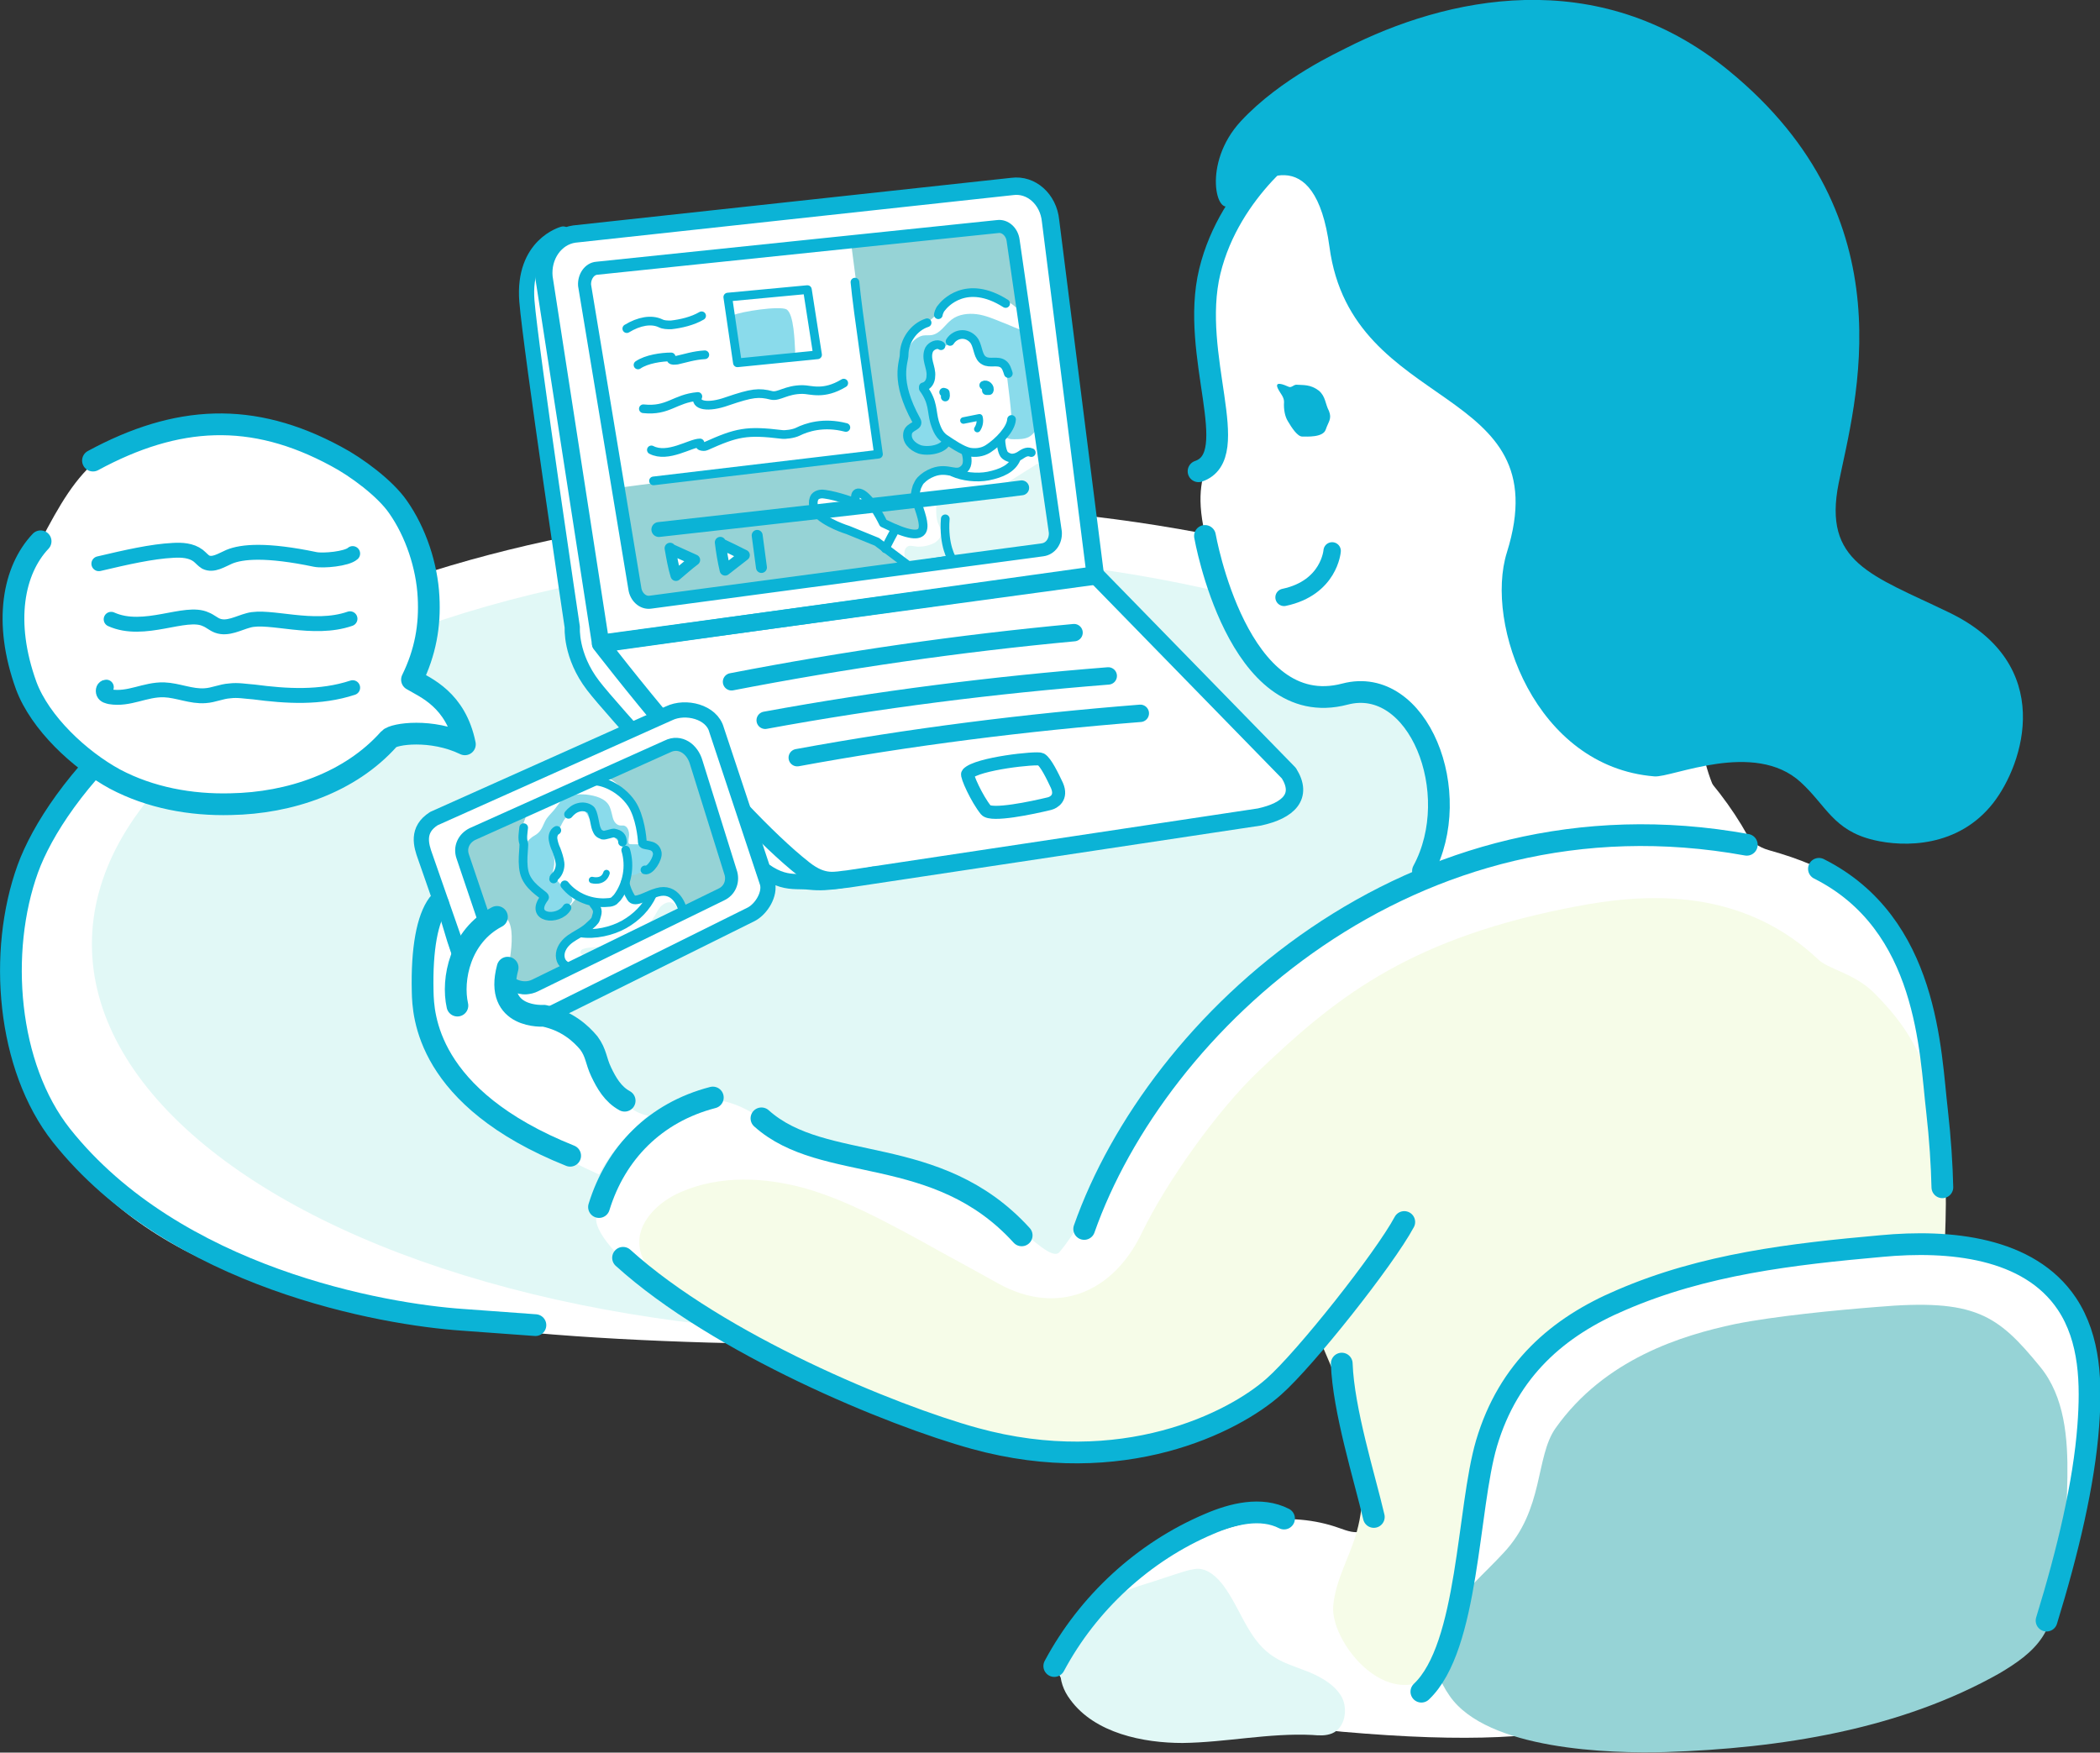
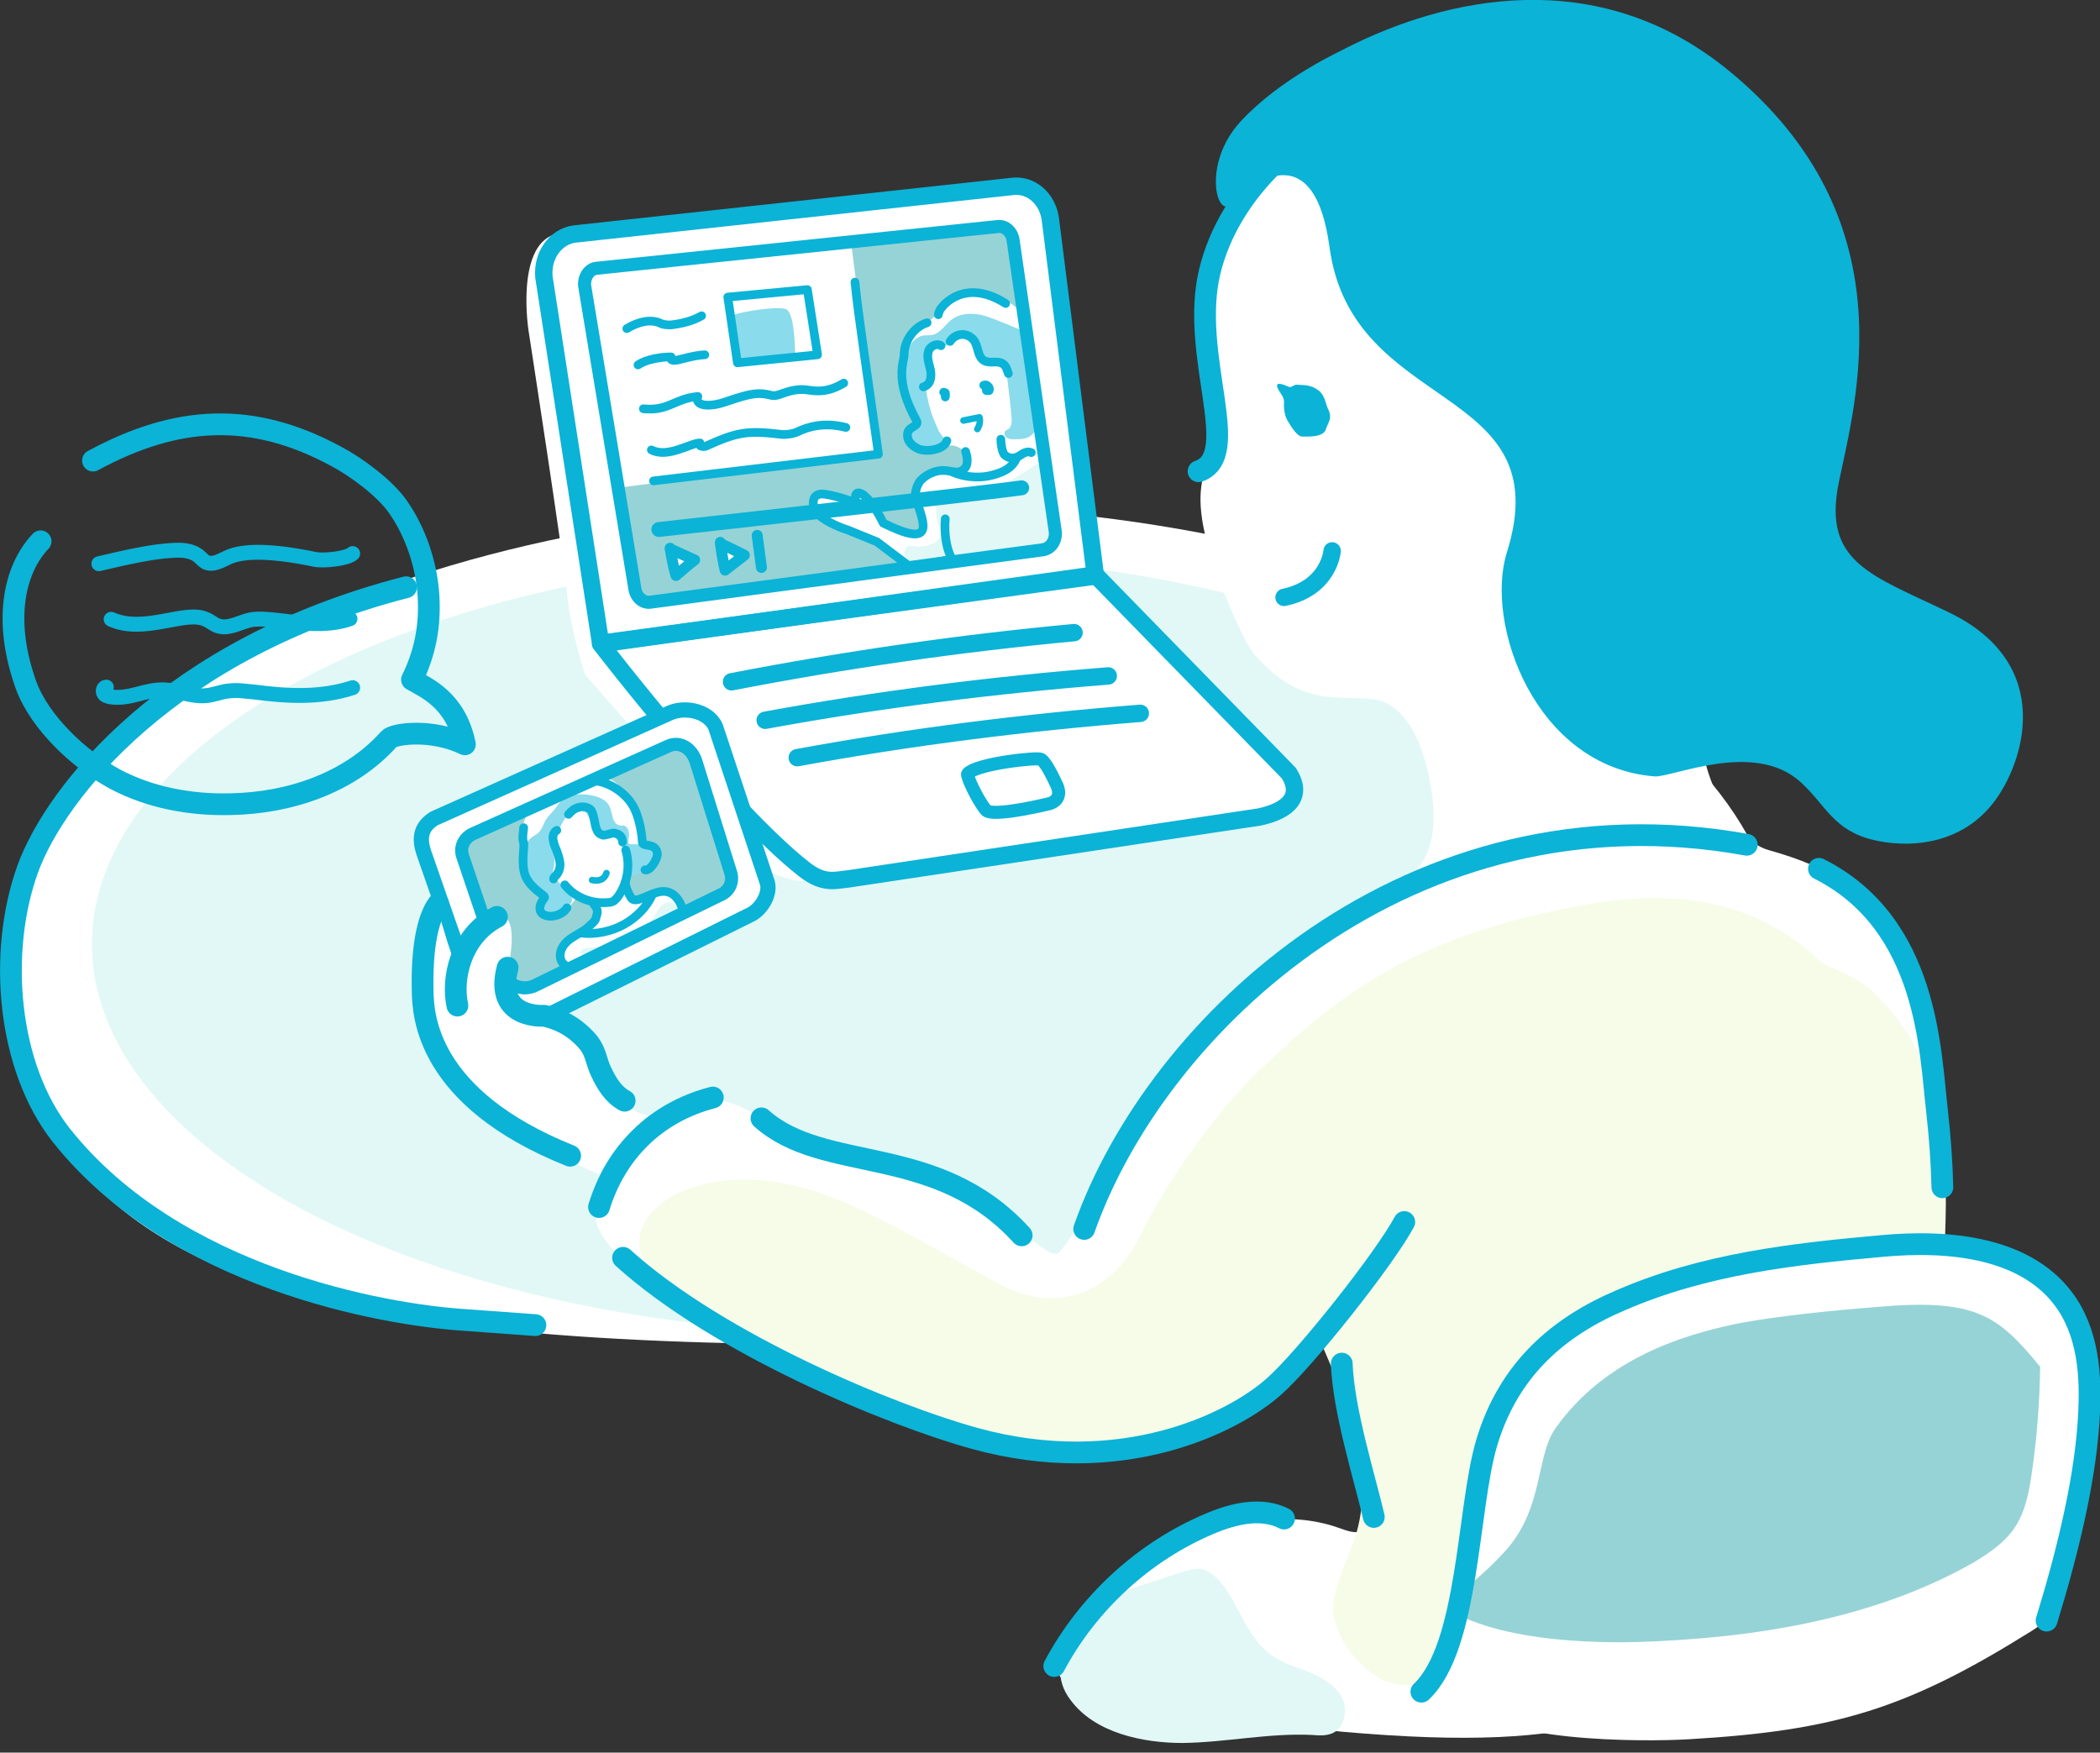
<svg xmlns="http://www.w3.org/2000/svg" version="1.1" id="レイヤー_1" x="0px" y="0px" viewBox="0 0 393 328" style="enable-background:new 0 0 393 328;" xml:space="preserve">
  <rect x="0" y="0" width="393" height="328" fill="#333333" stroke="none" />
  <g>
    <path style="fill:#FFFFFF;" d="M333.4,179.8c0,47.1-74.4,71.9-166.2,71.9c-46.5,0-92.8-1.6-123.2-13.4C12.4,226,1,203.1,1,179.8   c0-47.1,74.4-85.3,166.2-85.3S333.4,132.7,333.4,179.8z" />
    <ellipse style="fill:#E1F8F6;" cx="164.9" cy="176.7" rx="147.7" ry="73" />
    <path style="fill:#FFFFFF;" d="M318.5,135.6c-1,7.4,5.2,21.5,12.5,23.5c12.5,3.5,16.2,7.3,21,13c10.5,12.4,11.2,30.2,11,46.4   c-0.3,26.1-1.9,52.8-12.8,76.5c-1.3,2.9-2.9,5.9-5.2,8.1c-3,2.8-7.3,3.7-11.1,5.3c-28.1,11.9-34.7,19.9-82.7,15.7   c-14-1.2-32.2-10.7-46.2-8.8c-2.8,0.4-6.6,0.1-7-2.6c-0.2-1.4,0.7-2.6,1.6-3.6c6.3-7.7,13.4-15.1,22.2-19.8s19.5-6.7,28.9-3.3   c1.4,0.5,3,1.1,4.3,0.5c2.1-0.9,2.1-3.8,1.7-6.1c-1.7-10-4.6-19.8-8.5-29.1c-11.1,11.4-25.8,20.2-41.8,20.6   c-6.8,0.2-13.5-1.2-20.1-2.5c-5.9-1.2-31.8-10.7-46.4-16.9c-5.9-2.5-30.4-19.2-28.2-25.2c13.3-34.6,31.4-17.4,32.5-16.5   c4.3,3.5,23.1,7.7,28.4,8.4c11.9,1.6,23.3,18.1,25.7,15.1c6.1-7.3,9.9-18.8,15.1-26.8c11.1-17.3,29-29,46.2-40.3   c2.3-1.5,4.7-3.1,6.3-5.4c3.4-5,2.6-11.9,1.2-17.8c-1.1-4.5-2.9-9.2-6.6-11.8c-5.8-4.1-15,2.9-25.8-9.8c-2.2-2.6-6.2-12.7-7.3-16   c-7-20,1.9-18.7-0.3-30.3c-0.9-5-2.6-15.9-1.4-20.8c2.1-8.2,6.9-21.9,13.8-26.8c8.4-6,19.8-3.3,30.1-3.3c13.7,0,26.3,8.6,34.5,19.5   c8.3,10.9,12.9,24.1,17.2,37.1s8.5,26.3,16.1,37.7L318.5,135.6z" />
    <path style="fill:#FFFFFF;" d="M276,288.4c0.4-4.2,0.7-8.3,1.5-12.4c0.8-3.6,2-7.1,3.3-10.6c1.3-3.7,2.7-7.4,5-10.6   c4.7-6.5,12.7-9.6,20.3-12.1c12-3.9,24.3-7,36.8-9.2c6.7-1.2,13.6-2.1,20.4-1.5c6.8,0.7,13.6,3,18.6,7.7c6.1,5.8,8.8,14.5,9,22.9   c0.2,8.4-1.8,16.7-3.8,24.9c-1,4.1-2,8.3-3,12.4c-0.2,1-0.5,2-1.1,2.9c-0.7,1.1-1.8,1.8-2.9,2.5c-23.2,14.5-36.6,18.6-64,20.2   c-8.2,0.5-37.5,0.7-42.7-7.7C268.5,310.1,275.1,296.7,276,288.4z" />
-     <path style="fill:#96D3D6;" d="M281.4,290.6c7.6-8.1,5.9-17.9,9.7-23.3c9.2-13,23.7-17.4,33.6-19.5c7.5-1.5,18.9-2.6,26.5-3.2   c18.4-1.6,22.6,1.4,30.6,11.2c4.6,5.6,5.2,13.4,5.1,20.6c-0.1,6.7-0.6,13.4-1.6,20.1c-0.5,3.5-1.2,7-3.1,9.9   c-1.9,2.9-4.9,4.9-7.9,6.7c-18.7,10.6-41.1,14.1-62.6,14.8c-10.4,0.3-33.4-0.4-40.4-10.5C263.3,306,274.6,298,281.4,290.6z" />
+     <path style="fill:#96D3D6;" d="M281.4,290.6c7.6-8.1,5.9-17.9,9.7-23.3c9.2-13,23.7-17.4,33.6-19.5c7.5-1.5,18.9-2.6,26.5-3.2   c18.4-1.6,22.6,1.4,30.6,11.2c-0.1,6.7-0.6,13.4-1.6,20.1c-0.5,3.5-1.2,7-3.1,9.9   c-1.9,2.9-4.9,4.9-7.9,6.7c-18.7,10.6-41.1,14.1-62.6,14.8c-10.4,0.3-33.4-0.4-40.4-10.5C263.3,306,274.6,298,281.4,290.6z" />
    <path style="fill:#F6FCE8;" d="M350.6,185.7c6.2,6.2,9.1,11.3,11.4,19.8c2.4,8.7,2.3,18,2,26.1c-18.1,0.7-31.1,5.5-51.8,9.1   c-14.5,2.5-27.6,13.9-33.2,27.6c-4,9.7-4.8,16.8-4.1,27.3c0.2,3.3-1.3,11.3-3.2,14.1c-9.7,14.1-22.8-1.8-22.2-9.1   c0.4-4.9,3.1-9.2,4.4-13.9c3.3-11.7-1.7-23.9-6.5-35c-7.2,9.5-17.9,16.2-29.6,18.4c-5.2,1-10.5,1.1-15.8,1   c-5.7-0.1-11.4-0.5-16.8-2.2c-5.3-1.7-14.2-2.6-19-5.3c-7.5-4.2-10.8-5.3-18.9-8.1c-8.6-3-18.3-10-24.5-16.5   c-1.5-1.6-2.9-3.5-3.1-5.7c-0.6-4.5,3.5-8.4,7.7-10.2c7.3-3.2,15.7-2.8,23.3-0.7c7.6,2.2,14.6,6,21.6,9.8c4.8,2.7,9.7,5.3,14.5,8   c11,6.1,21.5,1.8,26.9-9.5c4.6-9.5,14.1-22.9,21.9-30.3c13.7-13,27-24.2,57-30.3c10.9-2.2,31.4-5.8,47.6,9.4   C342.1,181.4,346.9,182.1,350.6,185.7z" />
    <path style="fill:#E1F8F6;" d="M208.7,298.7c1.8-1,3.8-1.7,5.8-2.3c2.3-0.7,4.5-1.5,6.8-2.2c1-0.3,2-0.6,3-0.6c1.9,0.1,3.5,1.6,4.7,3.2   c3.1,4.2,4.5,9.7,8.7,12.8c2.1,1.6,4.7,2.3,7.2,3.3c2.4,1,4.9,2.4,6.2,4.7c1.2,2.3,0.6,5.8-1.8,6.8c-1.2,0.5-2.5,0.4-3.7,0.3   c-8.1-0.4-16.2,1.4-24.3,1.5c-7.3,0-16.4-1.8-21-8.1C194.9,311,202.1,302.3,208.7,298.7z" />
    <g>
      <path style="fill:#FFFFFF;" d="M103.7,43.9l85.4-9.4c0,0,7.4-1.6,8.5,9s7.6,63.1,7.6,63.1l34.1,35.7c0,0,6,5,2.3,7.8s-6.3,3.4-6.3,3.4    l-85.2,11.4c0,0-6.9-0.4-12.3-6.5c-5.4-6.1-28.3-32.1-28.3-32.1s-2.7-8.1-3.4-15.3c-0.7-7.2-7.2-49.2-7.2-49.2    S96.5,46.3,103.7,43.9z" />
      <g>
        <path style="fill:#96D3D6;" d="M113.2,50l73.6-7.6c0,0,2.7-0.7,3.4,5.8c0.7,6.5,7.4,49.9,7.4,49.9s1.3,4.3-2.5,4.7     c-3.8,0.5-71.7,9.5-71.7,9.5s-4.3,2.5-5.2-4.9s-8.5-51.6-8.5-51.6S110.1,50.7,113.2,50z" />
        <path style="fill:#FFFFFF;" d="M159.2,44.9l5.2,40l-48,6.3l-6.7-35.3c0,0-0.7-4.3-0.2-4.7c0.5-0.4,3.2-0.7,3.6-1.3S159.2,44.9,159.2,44.9     z" />
        <path style="fill:#FFFFFF;" d="M173.4,60.4c0,0,1.6-0.9,3.1-3.1c1.4-2.2,4.2-3.1,8.1-2.5s6.9,4,6.9,4l6.1,43.5l-21.8,3.1     c0,0-3.5,1-5.8,0.5c-2.1-0.5-2.9-2.7-4.5-3.3c-5.2-2-8.3-4-10.2-5c-3.3-1.6-3.6-4.8-1.4-5.1c1-0.1,7.1,1.8,6.7,1.5     c-0.4-0.3-0.6-2,0.4-1.7c0.6,0.2,2.2,1.9,2.3,2.2c1.1,2.3,4.1,4.3,4.5,4.5c0.7,0.3,1.9,0.8,2.8,0.9c1.2,0.1,1.9-0.2,2-0.8     c0.2-1.2-0.2-2-0.4-2.8c-1.6-5.4-0.1-6.3,1.3-7.3c1.2-0.8,2.2-1,3.2-0.9c2,0.1,3.1,0.2,3.1,0.2l1.3-3.4c0,0-2.6-2.4-4-1.2     c-1.2,1.1-4.3,1-4.3,1s-3-0.1-3.4-3.5c-0.1-1.3,2.3-1.2,2-2.6c-0.5-2.3-3.7-6.1-3-7.3c1.1-2,0.5-5.4,0.9-6.9     C169.8,63,173.4,60.4,173.4,60.4z" />
        <polygon style="fill:#FFFFFF;" points="125.8,103.3 126.4,107.4 129.4,104.9    " />
        <polygon style="fill:#FFFFFF;" points="135.1,102.3 135.7,106.4 138.7,103.9    " />
        <path style="fill:#E1F8F6;" d="M174.9,101.6c0.6-0.4,1.2-1,1.2-1.7c0.1-0.7-0.3-1.4-0.6-2.1c-0.3-0.9-0.3-1.8-0.3-2.7     c0-0.6,0-1.3,0.3-1.8c0.5-0.8,1.4-1,2.3-1.2c0.9-0.1,1.8-0.2,2.8-0.1c1.3,0.1,2.7,0.4,4,0.2c1.4-0.2,2.6-1,3.8-1.8     c1.8-1.1,3.6-2.3,5.4-3.4c0.1-0.1,0.3-0.2,0.4-0.2c0.1,0,0.3,0.1,0.4,0.2c0.8,0.8,1.1,2,1.4,3.1c0.6,2.8,1,5.6,1.2,8.4     c0.1,0.7,0.1,1.5-0.2,2.1c-0.6,1.5-2.4,2-3.9,2.4c-4.1,1-8.2,1.9-12.4,2.2c-1.8,0.1-3.7,0.1-5.5,0.3c-1.3,0.1-3.4,1.1-4.7,0.5     c-1.1-0.5-1.9-3.2-0.5-3.8c0.5-0.2,1.5,0.2,2.1,0.1C173.1,102.3,174.1,102,174.9,101.6z" />
        <path style="fill:#8ADBEB;" d="M177.2,82.8c-1,0.6-2.1,1.1-3.3,1.4c-1.2,0.3-2.6,0.3-3.6-0.5c-1-0.8-1.3-2.5-0.3-3.2     c0.3-0.2,0.7-0.4,1-0.6c0.3-0.2,0.6-0.6,0.6-1c-0.1-0.3-0.3-0.5-0.5-0.7c-1.4-1.3-2.1-3.3-2.3-5.2c-0.2-1.9,0.2-3.9,0.6-5.8     c0.2-1,0.5-1.9,1-2.7c0.5-0.8,1.4-1.5,2.3-1.7c0.6-0.1,1.2,0,1.7-0.1c1.6-0.3,2.4-1.9,3.7-2.9c1.3-1,3.1-1.2,4.7-1     c1.6,0.2,3.2,0.9,4.7,1.5c1.1,0.4,2.1,0.9,3.2,1.3c0.2,0.1,0.4,0.2,0.6,0.3c0.3,0.3,0.4,0.7,0.5,1.1c1.2,4.9,2.1,9.9,2.9,14.9     c0,0.3,0.1,0.6,0,1c-0.1,0.3-0.2,0.6-0.4,0.9c-0.5,0.8-1,1.6-1.8,2c-0.8,0.4-1.8,0.4-2.7,0.4c-0.5,0-1,0-1.4-0.3     c-0.4-0.3-0.6-0.9-0.2-1.3c0.1-0.1,0.3-0.2,0.4-0.2c0.7-0.4,0.8-1.5,0.7-2.3c-0.2-2.5-0.5-4.9-0.8-7.3c-0.2-1.1-0.5-2.5-1.6-2.9     c-0.4-0.2-0.9-0.2-1.3-0.3c-1.2-0.2-2.2-1-2.8-2c-0.3-0.5-0.4-1.1-0.8-1.5c-0.7-1-2.2-1.3-3.3-0.7c-0.7,0.4-1.2,1.2-2,1.4     c-0.8,0.2-1.8-0.2-2.5,0.2c-0.3,0.2-0.5,0.5-0.6,0.8c-0.9,2.3,1,5.1-0.2,7.1c-0.2,0.3,0.4,2.4,0.4,2.6c0.7,2.7,0.8,2.6,1.9,5.2     L177.2,82.8z" />
        <path style="fill:#8ADBEB;" d="M148.8,65.6c0,0.3,0,0.7-0.2,0.9c-0.3,0.2-0.7,0.1-1.1,0.1c-1-0.1-2,0.4-3,0.6c-2.2,0.5-4.5,0.1-6.7,0.8     c-0.5-3.1-1.2-8.7-0.6-9c1.4-0.7,8.7-1.8,10-1.1C148.6,58.8,148.7,64,148.8,65.6z" />
        <g>
          <path style="fill:none;stroke:#0BB3D6;stroke-width:3.255;stroke-linecap:round;stroke-linejoin:round;stroke-miterlimit:10;" d="M112.4,120.4l-10.6-68.5c-0.4-4,2.1-7.6,5.7-8.1l81.9-8.9c3.6-0.5,6.8,2.4,7.2,6.4l8.4,66.5L112.4,120.4z      " />
          <path style="fill:none;stroke:#0BB3D6;stroke-width:2.441;stroke-linecap:round;stroke-linejoin:round;stroke-miterlimit:10;" d="M195.1,102.9l-73.4,9.8c-1.4,0.2-2.7-1-2.9-2.6l-9.4-56.7c-0.1-1.6,0.9-3.1,2.3-3.2l75-7.8      c1.4-0.2,2.7,1,2.9,2.6l7.9,54.6C197.6,101.3,196.6,102.7,195.1,102.9z" />
          <g>
            <path style="fill:none;stroke:#0BB3D6;stroke-width:3.255;stroke-linecap:round;stroke-linejoin:round;stroke-miterlimit:10;" d="M112.4,120.5c0,0,23.8,31,38.1,42.2c3.7,2.9,5.9,2,8.2,1.8l77-11.6c5.5-1.2,8.2-3.9,5.5-8.2L205,107.6       L112.4,120.5z" />
-             <path style="fill:none;stroke:#0BB3D6;stroke-width:2.848;stroke-linecap:round;stroke-linejoin:round;stroke-miterlimit:10;" d="M105.4,43.8c0,0-7.6,2-6.8,12.5c0.7,8.8,8.5,61.1,8.5,61.1s-0.4,5.3,3.9,10.9c3.5,4.6,23,25.8,27.7,30.7       c6.8,7.2,9.3,5.7,12.9,6.1c3.6,0.4,6.8-0.5,11.9-1.5" />
            <path style="fill:none;stroke:#0BB3D6;stroke-width:2.049;stroke-linecap:round;stroke-linejoin:round;stroke-miterlimit:10;" d="M125.4,102.6c0.3,1.7,0.6,3.5,1.1,5.1c1.2-1,2.3-2,3.5-2.9c-1.4-0.6-2.8-1.3-4.2-1.9" />
            <path style="fill:none;stroke:#0BB3D6;stroke-width:2.049;stroke-linecap:round;stroke-linejoin:round;stroke-miterlimit:10;" d="M134.8,101.5c0.2,1.7,0.5,3.5,0.9,5.2c1.2-0.9,2.4-1.9,3.6-2.8c-1.4-0.7-2.8-1.4-4.1-2" />
            <line style="fill:none;stroke:#0BB3D6;stroke-width:2.049;stroke-linecap:round;stroke-linejoin:round;stroke-miterlimit:10;" x1="141.7" y1="100.2" x2="142.5" y2="106.2" />
            <path style="fill:none;stroke:#0BB3D6;stroke-width:2.788;stroke-linecap:round;stroke-linejoin:round;stroke-miterlimit:10;" d="M123.3,99.1c15.3-1.7,61.4-6.9,67.9-7.8" />
-             <path style="fill:none;stroke:#0BB3D6;stroke-width:1.627;stroke-linecap:round;stroke-linejoin:round;stroke-miterlimit:10;" d="M172.8,72.7c1.9,2.6,1.5,4.2,2.1,6.3c0.5,1.6,1,2.6,2.2,3.3c0.9,0.6,2.9,2,4.3,2.3       c1.1,0.2,2.4,0.1,3.5-0.6c2-1.3,4.3-3.7,4.4-5.5" />
            <path style="fill:none;stroke:#0BB3D6;stroke-width:1.627;stroke-linecap:round;stroke-linejoin:round;stroke-miterlimit:10;" d="M160,52.8c0.5,5.4,2.7,20,4.4,32.2l-42.1,5" />
            <polygon style="fill:none;stroke:#0BB3D6;stroke-width:1.627;stroke-linecap:round;stroke-linejoin:round;stroke-miterlimit:10;" points="153,66.4 138,67.9 136.2,55.6 151.1,54.2      " />
            <path style="fill:none;stroke:#0BB3D6;stroke-width:1.627;stroke-linecap:round;stroke-linejoin:round;stroke-miterlimit:10;" d="M117.3,61.5c2.3-1.4,4.6-1.8,6.3-1c0.6,0.3,1.2,0.3,2,0.3c1.8-0.2,4-0.7,5.7-1.7" />
            <path style="fill:none;stroke:#0BB3D6;stroke-width:1.627;stroke-linecap:round;stroke-linejoin:round;stroke-miterlimit:10;" d="M119.4,68.3c1.6-1.1,4.4-1.5,6.2-1.5c-0.2,0.2-0.1,0.5,0.2,0.6c0.3,0.1,0.6,0,0.9,0       c1.4-0.3,3.2-0.9,5.2-1" />
            <path style="fill:none;stroke:#0BB3D6;stroke-width:1.627;stroke-linecap:round;stroke-linejoin:round;stroke-miterlimit:10;" d="M121.9,84.2c3.1,1.6,7.3-1.3,9.1-1.3c-0.2,0.2-0.1,0.5,0.2,0.6c0.3,0.1,0.7,0.1,0.9,0       c5.8-2.6,7.6-3,14.2-2.2c0.6,0.1,2.2-0.1,3-0.5c1.6-0.8,4.8-1.9,9-0.8" />
            <path style="fill:none;stroke:#0BB3D6;stroke-width:1.627;stroke-linecap:round;stroke-linejoin:round;stroke-miterlimit:10;" d="M120.4,76.5c4.7,0.5,5.8-1.9,10.2-2.3c-0.7,1.7,1.9,2.2,5.5,0.9c4.7-1.6,5.9-1.7,8.3-1.1       c1.4,0.3,2.7-1.1,5.8-1.1c1.5,0,3.9,1.1,7.7-1.2" />
            <path style="fill:none;stroke:#0BB3D6;stroke-width:1.627;stroke-linecap:round;stroke-linejoin:round;stroke-miterlimit:10;" d="M177.8,63.9c0.5-0.8,1.4-1.3,2.3-1.3c0.9,0,1.8,0.5,2.3,1.3c0.7,1.2,0.6,3,1.8,3.6       c1,0.6,2.5-0.1,3.5,0.6c0.6,0.4,0.8,1.2,1,1.8" />
            <path style="fill:none;stroke:#0BB3D6;stroke-width:1.627;stroke-linecap:round;stroke-linejoin:round;stroke-miterlimit:10;" d="M176.1,64.7c-0.7-0.5-1.8,0-2.2,0.7c-0.4,0.8-0.3,1.7-0.1,2.5c0.2,0.8,0.5,1.7,0.4,2.5       c0,0.9-0.5,1.8-1.4,2" />
            <path style="fill:none;stroke:#0BB3D6;stroke-width:1.627;stroke-linecap:round;stroke-linejoin:round;stroke-miterlimit:10;" d="M176.6,73.4c0.4,0,0.4,0.6,0.3,0.9c0-0.3,0-0.5,0-0.8" />
            <path style="fill:none;stroke:#0BB3D6;stroke-width:1.627;stroke-linecap:round;stroke-linejoin:round;stroke-miterlimit:10;" d="M184.1,72.1c0.5-0.3,1.3,0.4,1,1c-0.2,0-0.4,0-0.5,0c0-0.3-0.1-0.6-0.2-0.8" />
            <path style="fill:none;stroke:#0BB3D6;stroke-width:1.22;stroke-linecap:round;stroke-linejoin:round;stroke-miterlimit:10;" d="M180.3,78.7c1-0.2,2-0.4,3-0.6c0.2,0.8,0,1.6-0.4,2.2" />
            <path style="fill:none;stroke:#0BB3D6;stroke-width:1.627;stroke-linecap:round;stroke-linejoin:round;stroke-miterlimit:10;" d="M177.2,82.5c-0.5,1.6-3.5,2.1-5.1,1.6c-1.4-0.5-2.6-1.7-2.2-3.2c0.4-1.2,2.2-1.1,1.6-2.2       c-4.2-7.6-2.3-10.9-2.3-12.3c0-2.6,1.8-5.2,4.3-6" />
            <path style="fill:none;stroke:#0BB3D6;stroke-width:1.627;stroke-linecap:round;stroke-linejoin:round;stroke-miterlimit:10;" d="M175.6,58.9c0-0.1,0.2-0.9,0.6-1.3c0.5-0.7,4.6-5.5,12-0.8" />
            <path style="fill:none;stroke:#0BB3D6;stroke-width:1.627;stroke-linecap:round;stroke-linejoin:round;stroke-miterlimit:10;" d="M180.7,84.5c0.4,1.2,0.5,2.5-0.2,3.2c-1.5,1.6-3-0.4-5.9,0.7c-1,0.4-1.6,0.8-2.3,1.5       c-0.3,0.3-0.5,0.8-0.7,1.2c-0.3,0.9-0.4,1.8-0.4,2.7" />
            <path style="fill:none;stroke:#0BB3D6;stroke-width:1.627;stroke-linecap:round;stroke-linejoin:round;stroke-miterlimit:10;" d="M187.3,82.2c0,0.8,0.2,2.2,0.6,2.8c0.3,0.4,0.8,0.6,1.2,0.7c0.6,0.1,1.2-0.1,1.7-0.4       c0.5-0.3,1.3-1,2.2-0.6" />
            <path style="fill:none;stroke:#0BB3D6;stroke-width:1.627;stroke-linecap:round;stroke-linejoin:round;stroke-miterlimit:10;" d="M178.4,88.4c1.8,0.8,4.4,1.1,6.5,0.7c2.5-0.5,4.5-1.4,5.3-3.3" />
          </g>
        </g>
        <path style="fill:none;stroke:#0BB3D6;stroke-width:2.441;stroke-linecap:round;stroke-linejoin:round;stroke-miterlimit:10;" d="M194.8,142.1c0.9,0.5,2.2,3.2,3,4.9c1,2.3-0.6,3.2-1.4,3.4c-3.3,0.8-10.9,2.4-11.9,1.2     c-1.7-2.1-3.7-6.5-3.4-6.8C182.8,142.9,194.1,141.7,194.8,142.1z" />
        <path style="fill:none;stroke:#0BB3D6;stroke-width:3.255;stroke-linecap:round;stroke-linejoin:round;stroke-miterlimit:10;" d="M136.9,127.6c21.2-4.1,42.6-7.2,64.1-9.2" />
        <path style="fill:none;stroke:#0BB3D6;stroke-width:3.255;stroke-linecap:round;stroke-linejoin:round;stroke-miterlimit:10;" d="M143.2,134.8c21.2-3.9,42.7-6.6,64.2-8.3" />
        <path style="fill:none;stroke:#0BB3D6;stroke-width:3.255;stroke-linecap:round;stroke-linejoin:round;stroke-miterlimit:10;" d="M149.2,141.8c21.2-3.9,42.7-6.6,64.2-8.3" />
        <path style="fill:none;stroke:#0BB3D6;stroke-width:1.627;stroke-linecap:round;stroke-linejoin:round;stroke-miterlimit:10;" d="M171.5,93.7c1.5,4.4,3.5,9-6.2,4.2c0,0-2-4.2-3.9-5.4c-1.9-1.1-1.2,1.6-1.2,1.6s-3.5-1.3-5.8-1.6     c-0.5-0.1-1.4-0.1-1.9,0.5c-0.6,0.9-0.2,2.3,0.2,2.8c1.7,2.1,6,3.4,6,3.4l5.4,2.2l6.1,4.6l8-1.3c0,0-1.7-2.6-1.3-7.6" />
-         <path style="fill:none;stroke:#0BB3D6;stroke-width:1.627;stroke-linecap:round;stroke-linejoin:round;stroke-miterlimit:10;" d="M165.7,102.7c0.2-0.6,1.9-3.7,1.9-3.7" />
      </g>
    </g>
-     <path style="fill:none;stroke:#0BB3D6;stroke-width:4.069;stroke-linecap:round;stroke-linejoin:round;stroke-miterlimit:10;" d="M266.3,163c7.9-14.6-0.9-36.7-14.6-33.1c-20.1,5.3-26.2-29.6-26.2-29.6" />
    <path style="fill:none;stroke:#0BB3D6;stroke-width:4.069;stroke-linecap:round;stroke-linejoin:round;stroke-miterlimit:10;" d="M243.8,26.1c0,0-13.6,9-17.4,24.7c-3.8,15.7,6.4,34.5-2.1,37.4" />
    <path style="fill:#0BB3D6;" d="M246.8,73.1c-1.6-1.2-2.9-1-4.2-1.1c-0.5,0-0.9,0.6-1.4,0.4c-0.9-0.4-3-1.3-1.9,0.6c0.3,0.6,1,1.3,1,2.2   c-0.1,1.5,0.2,2.8,0.7,3.6c0.7,1.2,1.8,2.9,2.7,2.9c0.9,0,3.9,0.2,4.4-1.3c0.5-1.5,1.2-2,0.6-3.5C248,75.6,248.1,74.2,246.8,73.1z" />
    <path style="fill:#0BB3D6;" d="M248.8,46.2C253,77.7,292,71.5,282,103.4c-4.2,13.4,5.3,40.1,27.6,41.9c3.2,0.3,18.7-6.9,27.4,1.1   c4.8,4.4,6.1,9,13.6,10.8c5.8,1.4,15.9,1.4,22.4-6.9c5.7-7.3,11.9-26-8.3-35.7c-14.5-7-23.6-9.3-20.6-24.2s13.4-49.4-20.6-77.2   C298.8-7,270.4-0.4,251.9,9c-1.1,0.6-12.2,5.6-19.7,13.7c-7.3,7.9-4.5,18.3-1.8,15.5C235.3,33.1,246.1,26.2,248.8,46.2z" />
    <path style="fill:none;stroke:#0BB3D6;stroke-width:3.255;stroke-linecap:round;stroke-linejoin:round;stroke-miterlimit:10;" d="M249.3,103.1c0,0-0.5,6.9-9,8.7" />
    <path style="fill:none;stroke:#0BB3D6;stroke-width:4.069;stroke-linecap:round;stroke-linejoin:round;stroke-miterlimit:10;" d="M202.9,230c13.5-38.4,61.2-83.3,124-71.9" />
    <path style="fill:none;stroke:#0BB3D6;stroke-width:4.069;stroke-linecap:round;stroke-linejoin:round;stroke-miterlimit:10;" d="M340.4,162.6c20.5,10.3,20.8,34.3,22.1,45.3c0.6,5.3,0.9,10.1,1,14.3" />
    <path style="fill:none;stroke:#0BB3D6;stroke-width:4.069;stroke-linecap:round;stroke-linejoin:round;stroke-miterlimit:10;" d="M142.5,209.3c11.7,10.5,32.8,4.4,48.7,21.9" />
    <path style="fill:none;stroke:#0BB3D6;stroke-width:4.069;stroke-linecap:round;stroke-linejoin:round;stroke-miterlimit:10;" d="M116.6,235.4c17.9,16.2,50.2,29.5,65.8,33.8c27.6,7.6,48.5-3,56-9.7c5.9-5.2,20.7-23.9,24.4-30.8" />
    <path style="fill:none;stroke:#0BB3D6;stroke-width:4.069;stroke-linecap:round;stroke-linejoin:round;stroke-miterlimit:10;" d="M251.1,255.2c0.3,8.7,4.3,21.4,6,28.7" />
    <path style="fill:none;stroke:#0BB3D6;stroke-width:4.069;stroke-linecap:round;stroke-linejoin:round;stroke-miterlimit:10;" d="M112.1,225.9c3.1-10.1,10.5-17.7,21.3-20.5" />
    <path style="fill:none;stroke:#0BB3D6;stroke-width:4.069;stroke-linecap:round;stroke-linejoin:round;stroke-miterlimit:10;" d="M76,109.9c-44.3,11.4-65.6,38.4-70.8,52.7c-5.6,15.5-3.9,37,6.3,49.9c21.3,26.8,60.4,33.5,75,34.5l13.7,1" />
    <path style="fill:none;stroke:#0BB3D6;stroke-width:4.069;stroke-linecap:round;stroke-linejoin:round;stroke-miterlimit:10;" d="M266,316.6c8.9-8.4,8.6-34.3,12.2-46.5c4.1-13.8,13.4-21.8,25.2-26.8c15.5-6.7,31.9-8.6,48.7-10.1   c12.7-1.2,27.6,0.2,34.7,10.8c4.4,6.6,4.6,15,4,22.9c-0.8,10.7-3.8,23.4-7.8,36.4" />
    <path style="fill:none;stroke:#0BB3D6;stroke-width:4.069;stroke-linecap:round;stroke-linejoin:round;stroke-miterlimit:10;" d="M197.3,311.8c6.3-11.8,16.7-21.4,29-26.6c4.4-1.9,9.7-3.2,14-1" />
    <g>
      <path style="fill:#FFFFFF;" d="M81.5,153c0.6-0.1,44.2-19.8,44.2-19.8s6.5-1.4,8.5,5.6c2,7,8.1,26.9,8.1,26.9s3.2,2.3-2.3,6    c-5.6,3.6-38.3,18-38.3,18s-7,7.4-12.1-0.5c-5.1-7.9-10.1-29.2-10.1-29.2S78.2,153.6,81.5,153z" />
      <path style="fill:#96D3D6;" d="M89.1,155.8l35.5-15.7c0,0,4.5-1.9,6,3.1s6,19.7,6,19.7s2,3.5-1.8,5.4c-3.8,1.9-34.2,16.6-34.2,16.6    s-3,3.2-4.9-0.9c-1.9-4.2-8.5-23.1-8.5-23.1S86.5,156.7,89.1,155.8z" />
      <path style="fill:#FFFFFF;" d="M112.3,145.1c0.3,0,2.6,0.5,4.4,2.9c1.8,2.3,2.9,9.4,3.6,9.8c0.7,0.5,3.4,1,3.1,2.2c-0.4,1.2-2.3,2.8-3,3.1    c-0.7,0.3-3.2,0.4-3.2,0.4l-0.3,2l1.5,3.3c0,0,1.5-0.4,2.8-0.9c0.9-0.3,2.2-0.8,3-0.8c2-0.1,3.2,2,3.2,2l1,2.5L107.1,182    c0,0-3.4-2.3-1.8-4.6c1.6-2.3,4.8-3.7,5.1-4.1c0.3-0.4,1.4-3,0.1-4.3c-1.3-1.4-2.5-1.1-2.5-1.1l-1.7,2.1c-1.9,1.2-5,1.7-4.9-2    c0-1.3-2.2-2.1-2.9-3.7c-0.6-1.4,0.4-3.6,0.3-4.9c-0.3-2.6-1.4-3.9-1-4.9c0.4-1,1-2.8,1-2.8L112.3,145.1z" />
      <path style="fill:#E1F8F6;" d="M117.5,175.3c1.8-0.9,3.6-1.8,4.7-3.4c0.5-0.7,0.8-1.5,1.4-2.2c0.6-0.6,1.5-1.1,2.3-0.7    c1.1,0.5,1,2.2,1.6,3.3c-0.1-0.3-8.1,3.6-8.9,4c-2.3,1.1-4.5,2.9-7.2,2.8c-0.8,0-3.5-0.2-2.6-1.3c0.6-0.6,3.3-0.5,4.2-0.7    C114.6,176.7,116,176,117.5,175.3z" />
      <path style="fill:#8ADBEB;" d="M109.7,148.7c1.7,0.2,3.7,0.7,4.4,2.3c0.3,0.7,0.4,1.4,0.6,2.1c0.2,0.7,0.7,1.4,1.5,1.4c0.2,0,0.3,0,0.5,0    c0.6,0.1,0.9,0.7,1,1.3c0.1,0.6-0.1,1.1-0.1,1.7c0,0.1,0,0.3,0.1,0.4c0.1,0.1,0.3,0.1,0.4,0.1c0.8,0,1.6,0,2.4,0.1    c3.7,0.8,1.5,2.9,1.3,3.3c-0.9,1.4-2.4,2.4-4.1,2.5c0.3-2.5-0.6-5.1-2.4-6.9c-0.3-0.3-0.7-0.6-1.1-0.7c-0.5-0.2-1.2,0-1.7-0.2    c-0.3-0.2-0.6-0.4-0.8-0.7c-0.7-0.9-1.2-1.8-1.7-2.8c-0.1-0.3-0.3-0.5-0.5-0.7c-0.2-0.1-0.4-0.2-0.7-0.2c-1.2,0-2.5,0.6-3.2,1.7    c-0.5,0.7-0.7,1.6-1.4,2.1c-0.2,0.1-0.4,0.2-0.6,0.4c-0.5,0.4-0.7,1.1-0.6,1.8s0.3,1.3,0.5,1.9c0.3,1,0.3,2,0.1,2.9    c-0.1,0.4-0.2,0.7-0.1,1.1c0.1,0.4,0.4,0.7,0.6,1c0.8,0.9,1.6,1.8,2.5,2.8c0.2,0.3,0.5,0.6,0.5,1c0,0.3-0.2,0.6-0.4,0.8    c-0.7,0.8-1.4,1.6-2.3,2.1c-0.9,0.5-2.1,0.6-3,0.1c-0.5-0.3-0.9-0.9-0.8-1.5c0.1-0.5,0.6-0.9,0.5-1.3c0-0.2-0.1-0.4-0.3-0.6    c-1.1-1.7-2.4-3.4-2.9-5.4s-0.2-4.4,1.4-5.7c0.4-0.4,1-0.6,1.4-1c0.8-0.7,1-1.8,1.6-2.7c0.5-0.7,1.2-1.3,1.7-2    c0.4-0.5,0.7-1,1.1-1.4C106.4,148.6,108.3,148.6,109.7,148.7z" />
      <g>
        <g>
          <path style="fill:none;stroke:#0BB3D6;stroke-width:2.848;stroke-linecap:round;stroke-linejoin:round;stroke-miterlimit:10;" d="M89.5,188.8l-9.9-28.4c-0.8-2.2-1.7-5.1,1.6-7.2l44-19.7c3.1-1.5,8-0.3,8.9,3.1l9.5,28.6      c0.6,2.1-1.1,4.9-3,5.9l-42.9,21.3C94.7,193.7,90.6,192,89.5,188.8z" />
          <path style="fill:none;stroke:#0BB3D6;stroke-width:2.441;stroke-linecap:round;stroke-linejoin:round;stroke-miterlimit:10;" d="M93.9,181.9l-7.3-21.6c-0.6-1.7,0.2-3.4,1.8-4.2l36.5-16.4c2.4-1.2,4.7,0.5,5.4,3l6.5,20.8      c0.4,1.6-0.3,3.2-1.8,3.9l-34.8,17C97.9,185.6,94.8,184.4,93.9,181.9z" />
        </g>
        <path style="fill:none;stroke:#0BB3D6;stroke-width:1.627;stroke-linecap:round;stroke-linejoin:round;stroke-miterlimit:10;" d="M106.4,152.4c0.5-0.6,1.1-1.1,1.9-1.3c0.7-0.2,1.6-0.1,2.2,0.4c0.6,0.5,0.8,2.9,1.1,3.6     c0.3,0.7,0.4,0.9,1.2,1.2c0.4,0.1,1.6-0.4,2.1-0.4c1.1,0.2,1.6,0.7,1.6,1.7" />
        <path style="fill:none;stroke:#0BB3D6;stroke-width:1.627;stroke-linecap:round;stroke-linejoin:round;stroke-miterlimit:10;" d="M111,146.2c1.5-0.2,5.1,1.1,7.2,4.2c1.6,2.4,2,6.5,2,7.2c0,1,2.4,0,2.8,2c0.2,1-1.3,3.5-2.3,3.2" />
        <path style="fill:none;stroke:#0BB3D6;stroke-width:1.627;stroke-linecap:round;stroke-linejoin:round;stroke-miterlimit:10;" d="M104.2,155.4c-0.6,0.3-0.8,1.1-0.7,1.7s0.3,1.3,0.6,1.9c0.3,0.8,0.6,1.7,0.7,2.5s-0.2,1.8-0.8,2.4     c-0.2,0.2-0.4,0.3-0.4,0.6" />
        <path style="fill:none;stroke:#0BB3D6;stroke-width:1.627;stroke-linecap:round;stroke-linejoin:round;stroke-miterlimit:10;" d="M98,154.9c-0.1,1-0.3,2,0,2.9c0.2,0.5-0.6,4.1,0.4,6.3c1.1,2.4,3.8,3.5,3.5,3.9c-3,3.9,2.6,4.5,4.2,1.9" />
        <path style="fill:none;stroke:#0BB3D6;stroke-width:1.627;stroke-linecap:round;stroke-linejoin:round;stroke-miterlimit:10;" d="M105.7,165.6c1.9,2.4,5.1,3.6,8.1,3.3c0.4,0,0.8-0.1,1.1-0.3c0.2-0.2,0.4-0.4,0.6-0.6     c1.9-2.5,2.5-5.9,1.6-8.9" />
        <path style="fill:none;stroke:#0BB3D6;stroke-width:1.627;stroke-linecap:round;stroke-linejoin:round;stroke-miterlimit:10;" d="M111.1,169.2c1,1.2,0.7,1.6,0.4,2.7c-0.1,0.5-0.9,1.1-1.2,1.4c-0.8,0.8-1.8,1.3-2.8,1.9     c-1,0.6-1.9,1.3-2.4,2.4s-0.3,2.4,0.6,3" />
        <path style="fill:none;stroke:#0BB3D6;stroke-width:1.627;stroke-linecap:round;stroke-linejoin:round;stroke-miterlimit:10;" d="M117,165.2c0.1,0.9,0.6,2,1.1,2.8c0.7,1.2,3-0.5,4.9-1c3.4-1,4.7,2.5,4.9,3.9" />
        <path style="fill:none;stroke:#0BB3D6;stroke-width:1.627;stroke-linecap:round;stroke-linejoin:round;stroke-miterlimit:10;" d="M108.7,174.6c2.6,0.4,5.8-0.3,8.1-1.6s4.2-3.2,5.3-5.6" />
      </g>
      <path style="fill:none;stroke:#0BB3D6;stroke-width:1.22;stroke-linecap:round;stroke-linejoin:round;stroke-miterlimit:10;" d="M110.8,164.7c0,0,2.1,0.6,2.7-1.3" />
    </g>
    <g>
      <path style="fill:#FFFFFF;" d="M85.1,187.8c0-0.5,1.4-13.5,7-16c5.6-2.5,3.2,8.3,2.9,10.1c-0.4,1.8,0.5,6.5,2.2,7.2    c1.6,0.7,12.5,2.3,13.4,5.6s4.4,13,10.7,14.1c0,0-6,4.7-9.2,11c0,0-16.5-7.2-25.5-15.9c-9-8.7-9.4-24.9-5.1-35l2.2,7.3l0.9,2.7    L85.1,187.8z" />
      <path style="fill:none;stroke:#0BB3D6;stroke-width:4.069;stroke-linecap:round;stroke-linejoin:round;stroke-miterlimit:10;" d="M85.6,188.2c-1.1-4.9,0.5-13,7.4-16.6" />
      <path style="fill:none;stroke:#0BB3D6;stroke-width:4.069;stroke-linecap:round;stroke-linejoin:round;stroke-miterlimit:10;" d="M116.9,206c-2.2-1.2-3.4-3.3-4.4-5.4s-0.9-3.5-2.3-5.4c-1.5-1.8-4.1-4.2-8.4-5.1c0,0-9.4,0.7-6.8-9" />
      <path style="fill:none;stroke:#0BB3D6;stroke-width:4.069;stroke-linecap:round;stroke-linejoin:round;stroke-miterlimit:10;" d="M82,169.2c-2,2.7-3.1,8.3-2.9,16.4c0.1,4.2,0.6,19.9,27.6,30.7" />
    </g>
-     <path style="fill:#FFFFFF;" d="M4.7,106.8C12.8,91.4,16.1,82.7,33.1,80c17.1-2.7,38.4,5.7,42.8,16.2s3.8,22.5,3.2,24.6s-1.1,5.4-1.1,5.4   l8.9,11.6H74.3c0,0-7.3,8.7-18.9,11.4s-39,3-48.7-17.9S4.7,106.8,4.7,106.8z" />
    <path style="fill:none;stroke:#0BB3D6;stroke-width:4.069;stroke-linecap:round;stroke-linejoin:round;stroke-miterlimit:10;" d="M17.4,86.2c15.7-8.5,29.8-9.3,45.5-0.8c3.8,2,9.2,6,11.6,9.5c3.3,4.7,5.4,11,5.7,16.8   c0.3,5.4-0.6,10.4-3.1,15.5c2.5,1.5,8.2,3.7,9.9,12.1c-6.2-3-13.3-2-14.2-1c-7.3,8.2-18.6,12-29.6,12.2c-7.5,0.2-15.1-1.2-21.7-4.7   c-6.6-3.6-14-10.5-16.6-17.5c-4.3-11.9-2.4-21.6,2.7-27" />
    <path style="fill:none;stroke:#0BB3D6;stroke-width:2.788;stroke-linecap:round;stroke-linejoin:round;stroke-miterlimit:10;" d="M18.5,105.5c5.1-1.2,9.9-2.3,13.9-2.5c1.6-0.1,3.4,0,4.7,1c0.5,0.4,0.9,0.9,1.4,1.2c1.4,0.7,3-0.4,4.4-1   c2.4-1,7-1.4,16.1,0.5c1.5,0.3,5.9-0.1,7-1.1" />
    <path style="fill:none;stroke:#0BB3D6;stroke-width:2.788;stroke-linecap:round;stroke-linejoin:round;stroke-miterlimit:10;" d="M20.8,115.9c6.2,2.8,13.9-1.8,17.7,0c0.8,0.3,1.4,0.9,2.2,1.2c1.9,0.7,3.9-0.5,5.8-1   c3.9-1.1,12.1,2.1,19-0.3" />
    <path style="fill:none;stroke:#0BB3D6;stroke-width:2.788;stroke-linecap:round;stroke-linejoin:round;stroke-miterlimit:10;" d="M19.9,128.6c-0.5,0-0.7,0.6-0.5,1.1s0.8,0.6,1.2,0.7c3.6,0.6,6.5-1.4,10.1-1.3c2.6,0.1,5.1,1.3,7.7,1.1   c1.6-0.1,3-0.8,4.6-0.9c1.5-0.2,3,0.1,4.5,0.2c6.1,0.8,12.4,1.2,18.5-0.8" />
  </g>
  <g>
</g>
  <g>
</g>
  <g>
</g>
  <g>
</g>
  <g>
</g>
  <g>
</g>
  <g>
</g>
  <g>
</g>
  <g>
</g>
  <g>
</g>
  <g>
</g>
  <g>
</g>
  <g>
</g>
  <g>
</g>
  <g>
</g>
</svg>